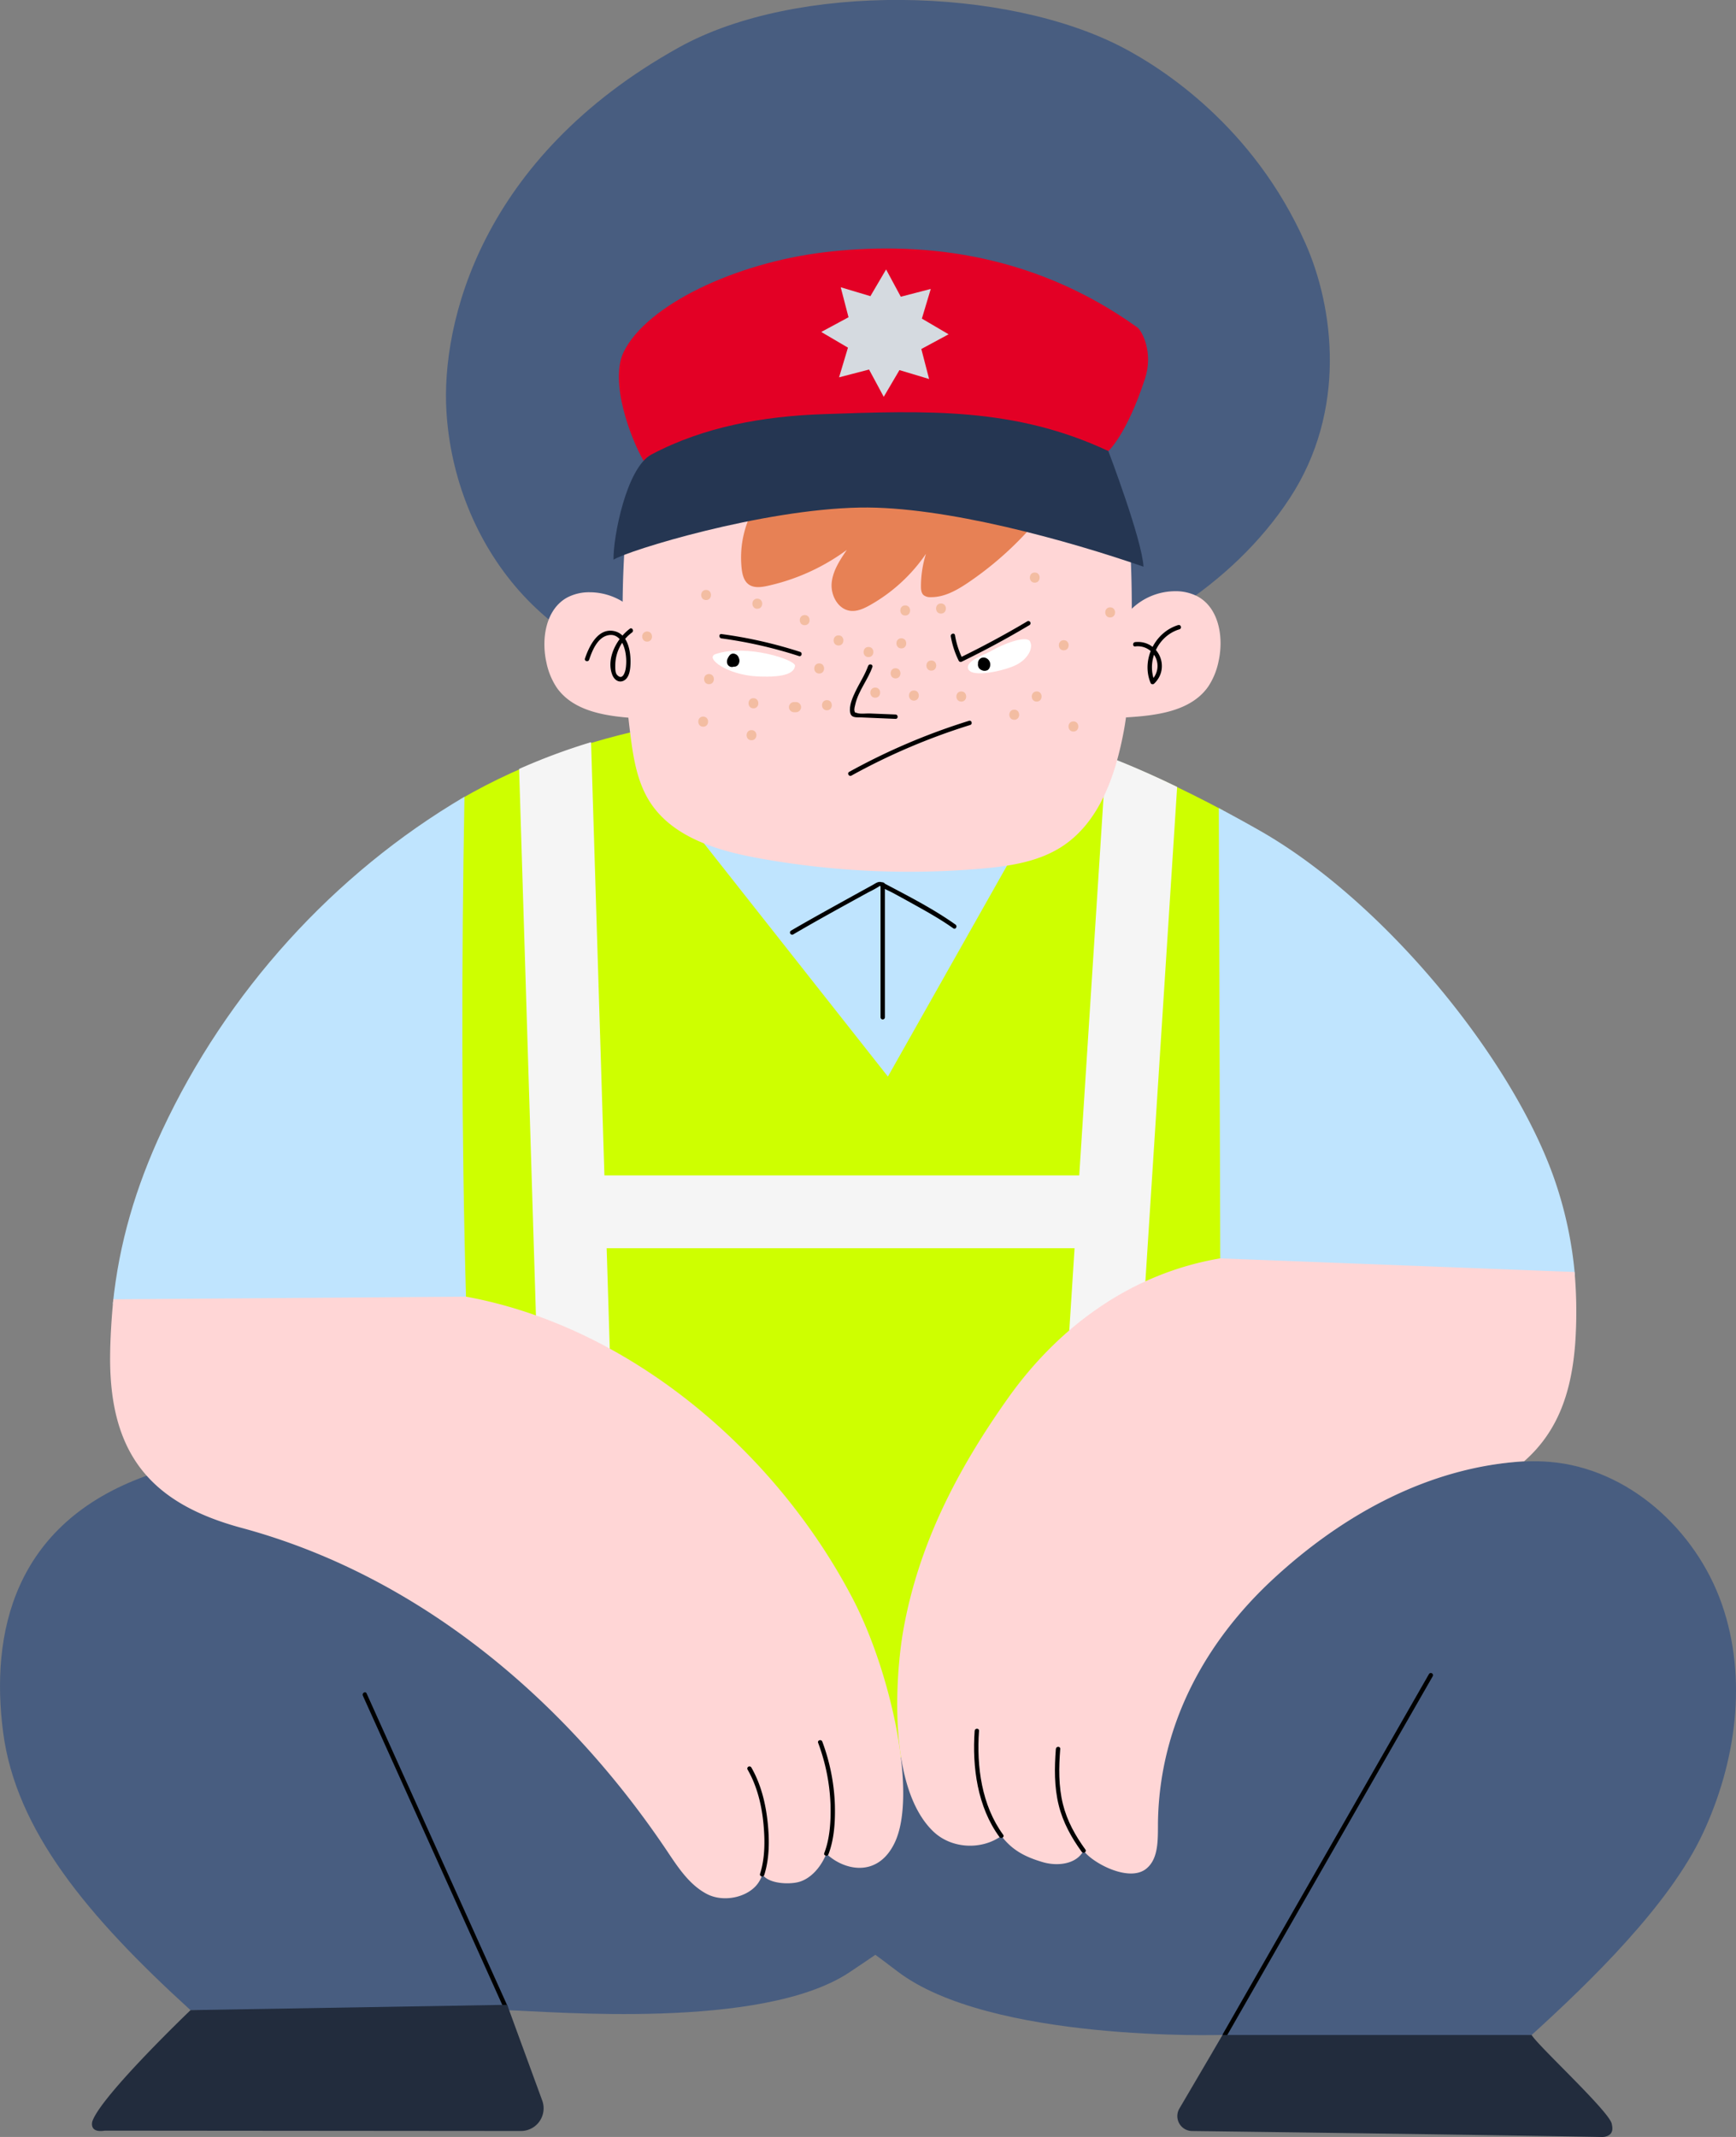
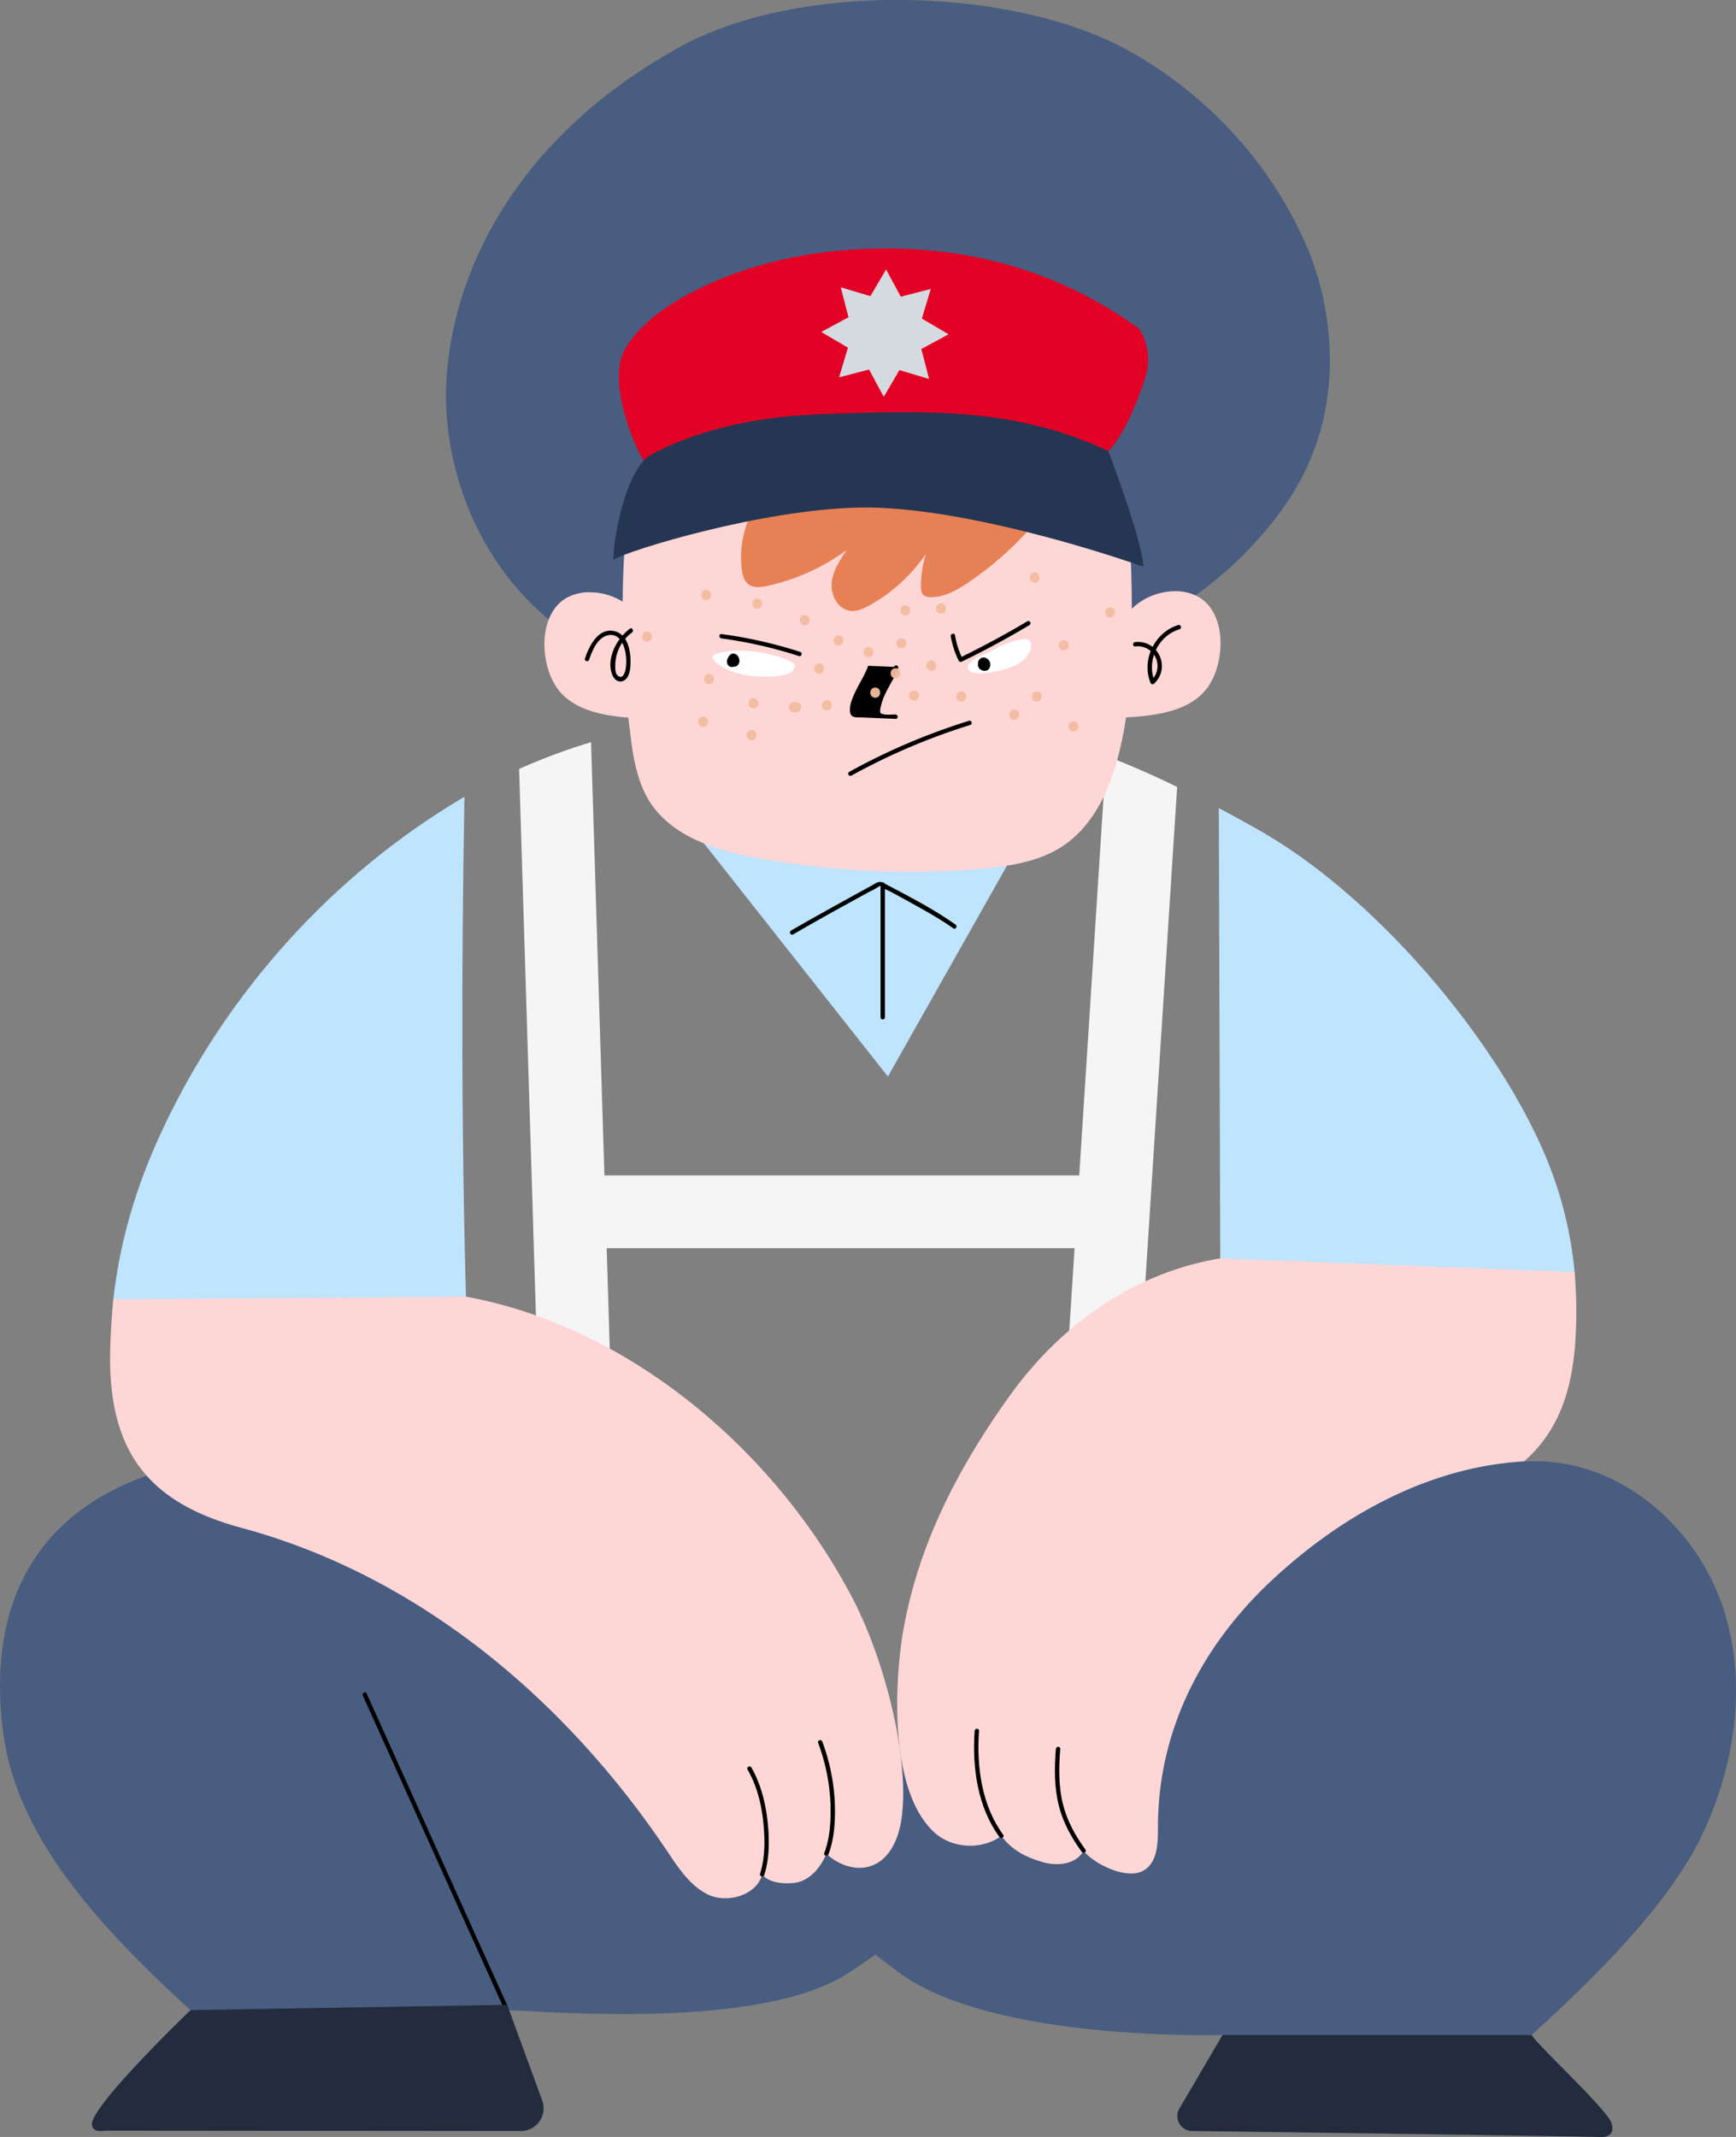
<svg xmlns="http://www.w3.org/2000/svg" viewBox="0 0 1197.21 1473.51">
  <rect x="0" y="0" width="1197.21" height="1473.51" fill="#808080" stroke="none" />
  <defs>
    <style>.cls-1{isolation:isolate;}.cls-2{fill:#485d80;}.cls-3{fill:#ceff00;}.cls-4{fill:#bfe4fe;}.cls-5{fill:#ffd6d6;}.cls-6{fill:#e30025;}.cls-7{fill:#f5f5f5;}.cls-8{fill:#222c3d;}.cls-9{fill:#e78155;}.cls-10{fill:#253652;}.cls-11{opacity:0.95;}.cls-12{mix-blend-mode:multiply;}.cls-13{fill:#f2bca0;}.cls-14{fill:#fff;}.cls-15{fill:#d5dae0;}</style>
  </defs>
  <title>Asset 27</title>
  <g class="cls-1">
    <g id="Layer_2" data-name="Layer 2">
      <g id="Layer_1-2" data-name="Layer 1">
        <path class="cls-2" d="M476.58,468.61c-45.24-4.21-88.17-27-118.34-61s-47.65-78.61-50.37-124c-3.64-60.59,23.38-174.83,160.36-250.93,81-45,225.41-42.38,306.63.4,26.07,13.73,89.37,53.6,125.37,134.6,19.68,44.29,29,115.47-11,176.19s-106.7,99.95-176.54,120.15-143.35,23.23-216,24.8c-10.87.23-21.76.44-32.61-.31" />
-         <path class="cls-3" d="M843.19,558.63c-114.41-60.72-162.58-58.28-218.76-64.22-105.12-11.12-215.66,3.62-307,56.75l-2.63,390.91L621.31,1212,873.47,870.45Z" />
        <polygon class="cls-4" points="475.6 569.04 612.33 742.33 708.66 571.71 475.6 569.04" />
        <path class="cls-5" d="M779.89,420.37a43.42,43.42,0,0,1,30.65-12.71A32.4,32.4,0,0,1,826,411.31c14.74,8.08,18,28.3,14.36,44.7a48.84,48.84,0,0,1-7.05,17.3c-12,17.3-36,20.14-57,21.38" />
        <path d="M812.58,431c-16.22,4.88-25.58,24-19.16,39.73a1.52,1.52,0,0,0,2.51.66c11.59-11,3-30.29-13.07-28.65-1.9.19-1.92,3.2,0,3a13.59,13.59,0,0,1,10.95,23.53l2.51.66c-5.79-14.24,2.26-31.59,17.07-36,1.84-.56,1.06-3.45-.8-2.89Z" />
        <path class="cls-6" d="M443.84,317.74c-8.71-14.86-23.81-54.52-13.69-75.14,15.9-32.38,77.13-61.33,138.47-68.67s141-1.84,215.81,51.9c2.92,2.1,11.17,16.94,5.22,35.21-12.56,38.59-25.3,50-25.3,50" />
        <path d="M547,644.32c17.17-10.06,34.65-19.59,52.09-29.17a72.72,72.72,0,0,0,7.2-3.95c.37-.26.89-.38,1.24-.68-1.07.91-1.92-.59-.23.65,2.43,1.77,5.6,3,8.25,4.4q6.27,3.38,12.5,6.84c10,5.55,20.07,11.1,29.39,17.71,1.58,1.12,3.08-1.48,1.51-2.59-15.5-11-32.78-19.77-49.55-28.64-3.37-1.78-4.83-.16-8.09,1.62q-12.45,6.83-24.87,13.72c-10.36,5.75-20.72,11.5-30.94,17.49a1.5,1.5,0,0,0,1.51,2.59Z" />
        <path class="cls-4" d="M321.43,896.41c-3.28-115.31-3.19-231.63-1.13-347-90.42,53.17-164,134.83-208.41,229.88C93.48,818.73,82.08,857.5,77.83,899.05Z" />
        <path class="cls-4" d="M840.53,557.21l1,311.89,244.59,10.32a273.07,273.07,0,0,0-14.91-68.51c-29.76-82.84-117.48-190.06-203-238.5Q853.72,564.2,840.53,557.21Z" />
        <path class="cls-7" d="M371.24,960.51,421.41,959l-13.8-447.24A423.53,423.53,0,0,0,358,530.2Z" />
        <path class="cls-7" d="M811.8,542.6c-18.07-8.76-34.24-15.74-48.93-21.33L734.31,965.79l50.1,3.22Z" />
        <rect class="cls-7" x="556.5" y="633.94" width="50.2" height="403.28" transform="translate(1417.17 253.98) rotate(90)" />
        <path class="cls-5" d="M779.08,371.31l-25.65-46.9h-252l-70.79,55a684.3,684.3,0,0,0,4.24,128.32c2,15.69,4.74,31.81,13.25,45.14,15.66,24.52,46.64,33.74,75.26,38.92A580.78,580.78,0,0,0,676.29,599c19.5-1.68,39.66-4.6,56.07-15.27,26.06-16.93,37-49.38,42.7-79.93C781.47,469.44,781.42,406.16,779.08,371.31Z" />
        <path d="M587.18,534.8a437.91,437.91,0,0,1,81.88-34.89c1.84-.57,1.05-3.47-.8-2.89a441.85,441.85,0,0,0-82.6,35.19c-1.69.93-.18,3.53,1.51,2.59Z" />
        <path d="M607.26,609.94v91.5a1.5,1.5,0,0,0,3,0v-91.5a1.5,1.5,0,0,0-3,0Z" />
        <path class="cls-2" d="M1056.27,1403.19h0c40.25-36.57,94.78-89.38,117.9-138.61s31.2-107.18,13.27-158.52-64.78-93.78-119-98.07c-19.33-1.53-38.7,1.59-57.82,4.87-53.29,9.15-106.55,19.67-157.79,36.93C792.52,1070.12,674.26,1218,621.31,1212c-41.84-34.82-351.39-159.08-368.86-164.92-55.78-18.67-98.1-48.57-151.29-29.54-92.29,33-107.83,109.42-99,176.94s58,126.74,129.28,191.63H350.08c30.27.8,175,13.75,235.35-25.89,6.59-4.33,18.25-12.33,18.25-12.33s9.41,6.91,15,11.25c63.86,49.11,224.41,44,224.41,44l-6.93,12.09" />
        <path class="cls-5" d="M569.89,1278.16c-4.28,10.63-11.94,17.94-19.77,19.71-7.19,1.62-20.29.8-24.32-5.38a23.08,23.08,0,0,1-3.06,6.1c-6.8,9.6-23.59,13.55-35.42,7.29s-19.55-18-27-29.14C390,1171.81,288.6,1086.45,166.68,1053.55c-61.24-16.52-90.74-49.48-90.74-116.64,0-12.92,1-28.65,2.23-41l243.27-1.82c112.71,20.65,213.22,106.25,266.39,207.76,26.81,51.19,44.94,135.67,29.22,168.68-11.85,24.88-35.51,18.95-47.21,7.6Z" />
        <path d="M564.21,1201.72a135.47,135.47,0,0,1,8.55,42.77c.28,11-.34,22.89-4.31,33.26-.69,1.8,2.21,2.59,2.89.8,4.05-10.6,4.71-22.8,4.42-34.06a138.07,138.07,0,0,0-8.66-43.57c-.65-1.8-3.55-1-2.89.8Z" />
        <path d="M515.58,1220.21c6.65,11.54,9.82,24.92,11,38.1,1,11.14,1,23-2.41,33.74-.58,1.84,2.31,2.63,2.89.8,3.63-11.45,3.61-24.16,2.38-36-1.38-13.24-4.62-26.56-11.31-38.17a1.5,1.5,0,0,0-2.59,1.51Z" />
        <path class="cls-5" d="M747.24,1276.08c6.29,8.57,31.19,21.88,43.07,12.61,9.57-7.47,8-22.56,8.32-34.69,1.75-64.86,32.11-121.59,79.8-165.59,48.14-44.42,107.28-76.82,172.67-80.81,24.08-21.13,32.67-48.91,35.19-80.85a315.28,315.28,0,0,0-.41-49.67l-244.37-9.39c-61.41,10.32-111.45,47.15-146.38,96.4s-61.74,100.87-72.24,160.33c-5,28.53-11.42,107.26,20.55,138.25,12.88,12.48,33.8,12.94,47.13,3.27,7.57,10,16.69,14.57,28.58,18.07C729.28,1287,742.41,1285.47,747.24,1276.08Z" />
        <path d="M672.16,1193.47c-1.78,25,1.93,52.51,17.11,73.21,1.13,1.54,3.73,0,2.59-1.51-14.91-20.33-18.45-47.17-16.7-71.7.14-1.93-2.86-1.92-3,0Z" />
        <path d="M728.16,1205.91c-1,13-1.18,26.22,2,38.95,2.91,11.73,8.74,22.26,15.8,32,1.12,1.55,3.73.05,2.59-1.51-6.92-9.52-12.65-19.77-15.5-31.26-3.1-12.47-2.87-25.43-1.87-38.15.15-1.93-2.85-1.92-3,0Z" />
        <path class="cls-5" d="M437.26,421.09a43.42,43.42,0,0,0-30.65-12.71A32.4,32.4,0,0,0,391.17,412c-14.74,8.08-18,28.3-14.36,44.7a48.84,48.84,0,0,0,7.05,17.3c12,17.3,36,20.14,57,21.38" />
-         <path d="M985.48,1154.3l-48.31,84.35-76.32,133.26-17.48,30.52a1.5,1.5,0,0,0,2.59,1.51l48.31-84.35,76.32-133.26,17.48-30.52a1.5,1.5,0,0,0-2.59-1.51Z" />
        <path d="M250.23,1169.19,283.07,1242l52.35,116.1,12,26.65c.79,1.76,3.38.23,2.59-1.51l-32.84-72.84-52.35-116.1-12-26.65c-.79-1.76-3.38-.23-2.59,1.51Z" />
        <path class="cls-8" d="M1111.48,1464.28c-2-8.68-50.65-53.45-55.21-61.09H843.13l-29.8,50.75a10.29,10.29,0,0,0,8.77,15.47c53.81.67,205.86,2.73,282.6,4.11a9.16,9.16,0,0,0,3.85-.71C1112.65,1471,1112.19,1467.38,1111.48,1464.28Z" />
        <path class="cls-8" d="M349.77,1382.38l24.17,66a15.63,15.63,0,0,1-14.69,21l-286.92-.24c-3.65.56-8.51.58-8.89-4.09a6.59,6.59,0,0,1,.5-3c7.43-18.6,67.48-76,67.48-76Z" />
        <path class="cls-9" d="M522.11,346.74a70,70,0,0,0-10.63,45.31c.45,4.06,1.5,8.46,4.79,10.89,3.59,2.65,8.56,2,12.92,1.07A144.59,144.59,0,0,0,584,379.18c-4.77,7-9.69,14.4-10.45,22.83s4.32,18,12.71,19.15c4.79.64,9.47-1.52,13.68-3.88a115.2,115.2,0,0,0,38.63-35.4,75.7,75.7,0,0,0-3.45,22.41c0,2.14.19,4.52,1.75,6a7.16,7.16,0,0,0,4.8,1.47c9.48.21,18.24-4.78,26.1-10.1a230.77,230.77,0,0,0,61.84-61.92" />
        <path d="M406.3,454.91c2-6,5.44-14.6,12.14-16.64,8.77-2.67,12.5,7,13.2,13.79a33.61,33.61,0,0,1-.15,9.11c-.33,1.89-2,8.42-5.93,4.19-1.42-1.51-1.25-4.89-1.24-6.83a28.27,28.27,0,0,1,11.57-22.42c1.53-1.14,0-3.74-1.51-2.59-8.92,6.6-16.54,20.46-12.13,31.79,1.22,3.14,4.21,5.74,7.71,4.12,4.1-1.89,4.71-7.77,4.85-11.67.29-8.41-1.64-20.88-11.71-22.68-10.89-1.94-16.89,10.67-19.69,19-.61,1.83,2.28,2.62,2.89.8Z" />
        <path class="cls-10" d="M423.1,385.93c-.31-15.55,8.93-63.4,26.12-72.51,36.45-19.31,77.43-26.43,118.65-27.86,71.24-2.46,131.95-4.82,196.48,25.44,0,0,23.27,61.08,24.25,79.75-50.9-17.67-137-41.87-195.72-40.77C525.1,351.27,433.33,379.46,423.1,385.93Z" />
-         <path d="M598.72,459.09c-2.24,6.34-6,11.88-8.88,17.92-1.93,4.07-4.42,9.7-3.52,14.33.75,3.86,4.29,3.21,7.58,3.34l23.71,1c1.93.08,1.93-2.92,0-3l-17.78-.71c-2.49-.1-6.63.51-8.89-.36-1.47-.56-1.24.12-1.65-1.42-.35-1.32.33-3.57.64-4.85,2.17-9.1,8.6-16.63,11.7-25.41.64-1.82-2.25-2.61-2.89-.8Z" />
+         <path d="M598.72,459.09c-2.24,6.34-6,11.88-8.88,17.92-1.93,4.07-4.42,9.7-3.52,14.33.75,3.86,4.29,3.21,7.58,3.34l23.71,1c1.93.08,1.93-2.92,0-3c-2.49-.1-6.63.51-8.89-.36-1.47-.56-1.24.12-1.65-1.42-.35-1.32.33-3.57.64-4.85,2.17-9.1,8.6-16.63,11.7-25.41.64-1.82-2.25-2.61-2.89-.8Z" />
        <path d="M497.55,440.2A305.29,305.29,0,0,1,551,452.38c1.84.6,2.63-2.3.8-2.89a309.55,309.55,0,0,0-54.24-12.28c-1.91-.26-1.89,2.75,0,3Z" />
        <path d="M655.71,438.84a61,61,0,0,0,5.51,16.85,1.53,1.53,0,0,0,2.05.54Q687.18,444.6,710,431a1.5,1.5,0,0,0-1.51-2.59q-22.85,13.58-46.76,25.2l2.05.54A58.34,58.34,0,0,1,658.6,438c-.33-1.9-3.22-1.09-2.89.8Z" />
        <g class="cls-11">
          <g class="cls-12">
            <path class="cls-13" d="M713.6,401.77c4.5,0,4.51-7,0-7s-4.51,7,0,7Z" />
          </g>
          <g class="cls-12">
            <path class="cls-13" d="M699.46,496.33c4.5,0,4.51-7,0-7s-4.51,7,0,7Z" />
          </g>
          <g class="cls-12">
            <path class="cls-13" d="M662.94,483.77c4.5,0,4.51-7,0-7s-4.51,7,0,7Z" />
          </g>
          <g class="cls-12">
            <path class="cls-13" d="M642.27,462.43c4.5,0,4.51-7,0-7s-4.51,7,0,7Z" />
          </g>
          <g class="cls-12">
            <path class="cls-13" d="M630.27,483.1c4.5,0,4.51-7,0-7s-4.51,7,0,7Z" />
          </g>
          <g class="cls-12">
            <path class="cls-13" d="M598.94,453.1c4.5,0,4.51-7,0-7s-4.51,7,0,7Z" />
          </g>
          <g class="cls-12">
            <path class="cls-13" d="M624.27,424.43c4.5,0,4.51-7,0-7s-4.51,7,0,7Z" />
          </g>
          <g class="cls-12">
            <path class="cls-13" d="M617.6,467.77c4.5,0,4.51-7,0-7s-4.51,7,0,7Z" />
          </g>
          <g class="cls-12">
            <path class="cls-13" d="M621.6,447.1c4.5,0,4.51-7,0-7s-4.51,7,0,7Z" />
          </g>
          <g class="cls-12">
            <path class="cls-13" d="M648.94,423.1c4.5,0,4.51-7,0-7s-4.51,7,0,7Z" />
          </g>
          <g class="cls-12">
            <path class="cls-13" d="M733.6,448.43c4.5,0,4.51-7,0-7s-4.51,7,0,7Z" />
          </g>
          <g class="cls-12">
            <path class="cls-13" d="M765.6,425.77c4.5,0,4.51-7,0-7s-4.51,7,0,7Z" />
          </g>
          <g class="cls-12">
            <path class="cls-13" d="M740.27,504.43c4.5,0,4.51-7,0-7s-4.51,7,0,7Z" />
          </g>
          <g class="cls-12">
            <path class="cls-13" d="M714.94,483.77c4.5,0,4.51-7,0-7s-4.51,7,0,7Z" />
          </g>
          <g class="cls-12">
            <path class="cls-13" d="M547.6,491.1h1.33a3.5,3.5,0,0,0,0-7H547.6a3.5,3.5,0,0,0,0,7Z" />
          </g>
          <g class="cls-12">
            <path class="cls-13" d="M564.94,464.43c4.5,0,4.51-7,0-7s-4.51,7,0,7Z" />
          </g>
          <g class="cls-12">
            <path class="cls-13" d="M570.27,489.77c4.5,0,4.51-7,0-7s-4.51,7,0,7Z" />
          </g>
          <g class="cls-12">
            <path class="cls-13" d="M578.27,445.1c4.5,0,4.51-7,0-7s-4.51,7,0,7Z" />
          </g>
          <g class="cls-12">
            <path class="cls-13" d="M554.94,431.1c4.5,0,4.51-7,0-7s-4.51,7,0,7Z" />
          </g>
          <g class="cls-12">
            <path class="cls-13" d="M486.94,413.77c4.5,0,4.51-7,0-7s-4.51,7,0,7Z" />
          </g>
          <g class="cls-12">
            <path class="cls-13" d="M522.27,419.77c4.5,0,4.51-7,0-7s-4.51,7,0,7Z" />
          </g>
          <g class="cls-12">
            <path class="cls-13" d="M484.94,501.1c4.5,0,4.51-7,0-7s-4.51,7,0,7Z" />
          </g>
          <g class="cls-12">
            <path class="cls-13" d="M446.27,442.43c4.5,0,4.51-7,0-7s-4.51,7,0,7Z" />
          </g>
          <g class="cls-12">
            <path class="cls-13" d="M519.6,488.43c4.5,0,4.51-7,0-7s-4.51,7,0,7Z" />
          </g>
          <g class="cls-12">
            <path class="cls-13" d="M518.27,510.43c4.5,0,4.51-7,0-7s-4.51,7,0,7Z" />
          </g>
          <g class="cls-12">
            <path class="cls-13" d="M488.94,471.77c4.5,0,4.51-7,0-7s-4.51,7,0,7Z" />
          </g>
          <g class="cls-12">
            <path class="cls-13" d="M603.6,481.1c4.5,0,4.51-7,0-7s-4.51,7,0,7Z" />
          </g>
        </g>
        <path class="cls-14" d="M493.53,451c-7.8,2.63,7.86,14.37,28.68,15.4s25.57-3.1,26.07-7.29S514.78,443.84,493.53,451Z" />
        <path d="M505,457.18a3.28,3.28,0,0,0-.06-1.25q-.07-.35,0-.18-1.19,1.07-.4.9a3.48,3.48,0,0,0,.44.34q.26-.2,0-.09a.65.65,0,0,1-.31,0c-.53-.59-.24-1.24.11-1.87.21-.37.62-1.27.81-1.33,1.1-.3,1.72,2.09,1.16,2.77-.42.52-.57,0-.7-.49a4.68,4.68,0,0,1-.09-1.12q0-.3,0-.6.31-.93-1.2-.39c.84,1.74,3.43.22,2.59-1.51-1-2-3.73-1.08-4.23.78a6.61,6.61,0,0,0,.74,5.25,3.19,3.19,0,0,0,4.83.37,4.58,4.58,0,0,0,.82-5.08,4.13,4.13,0,0,0-4.06-3c-1.87.13-2.69,1.64-3.49,3.12-1,1.82-.89,4.42,1,5.59a3.28,3.28,0,0,0,4.65-1.13c1-2.06-.85-4.45-3-4.57a2.67,2.67,0,0,0-2.49,1.06c-.45.77-.12,1.62-.18,2.45-.13,1.93,2.87,1.92,3,0Z" />
        <path class="cls-14" d="M667.6,460.93c1.89,7,25.5,1.47,33.25-2.47s12-11.33,9.5-16.14-20.15,2.6-25.5,5.85S666.1,455.35,667.6,460.93Z" />
        <path d="M679.53,458.37c.11.13-.11.43-.05.51s.79-.19.56-.08c0,0,0,.08,0,0s.12-1.64.18-1.57a.39.39,0,0,1-.53,0q-.32-.28-.19.07c-.12.09-.16.39-.32.5s-.47.2-.67-.09,0-.59-.05-.74q-.76-.11-.22.38.16.25.31.5c.12.2.59.81.5,1l.69-.9c-.61.4-2.45.27-2.31-.74.17-1.24,1.78-.77,2.23,0a2.3,2.3,0,0,1,.13,1.81c-.2.62-.39.65-1.08.53s-2.1-1.2-1.08-1.9c1.58-1.08.08-3.68-1.51-2.59a4,4,0,0,0,.83,7,4.51,4.51,0,0,0,4.44-.19,4.9,4.9,0,0,0,1.47-4.38c-.41-3.1-4.11-5.38-6.85-3.33a3.79,3.79,0,0,0,1.28,6.72c1.28.34,3.51.4,4.4-.76,1.12-1.45-.2-3.46-1.06-4.7-1-1.47-2.7-2.18-4.18-.74a3.68,3.68,0,0,0-.85,3.64A3.49,3.49,0,0,0,682,459a3.29,3.29,0,0,0-.46-4,2.44,2.44,0,0,0-3.33.07c-1.67,1.61-1.76,5.31.42,6.49a2.54,2.54,0,0,0,3.44-1.2,3.58,3.58,0,0,0-.46-4c-1.24-1.48-3.35.65-2.12,2.12Z" />
        <polygon class="cls-15" points="621.22 204.6 641.89 199.23 635.76 219.69 654.18 230.51 635.38 240.65 640.75 261.33 620.29 255.2 609.46 273.62 599.33 254.81 578.65 260.18 584.78 239.72 566.36 228.9 585.17 218.76 579.79 198.08 600.26 204.21 611.08 185.79 621.22 204.6" />
      </g>
    </g>
  </g>
</svg>